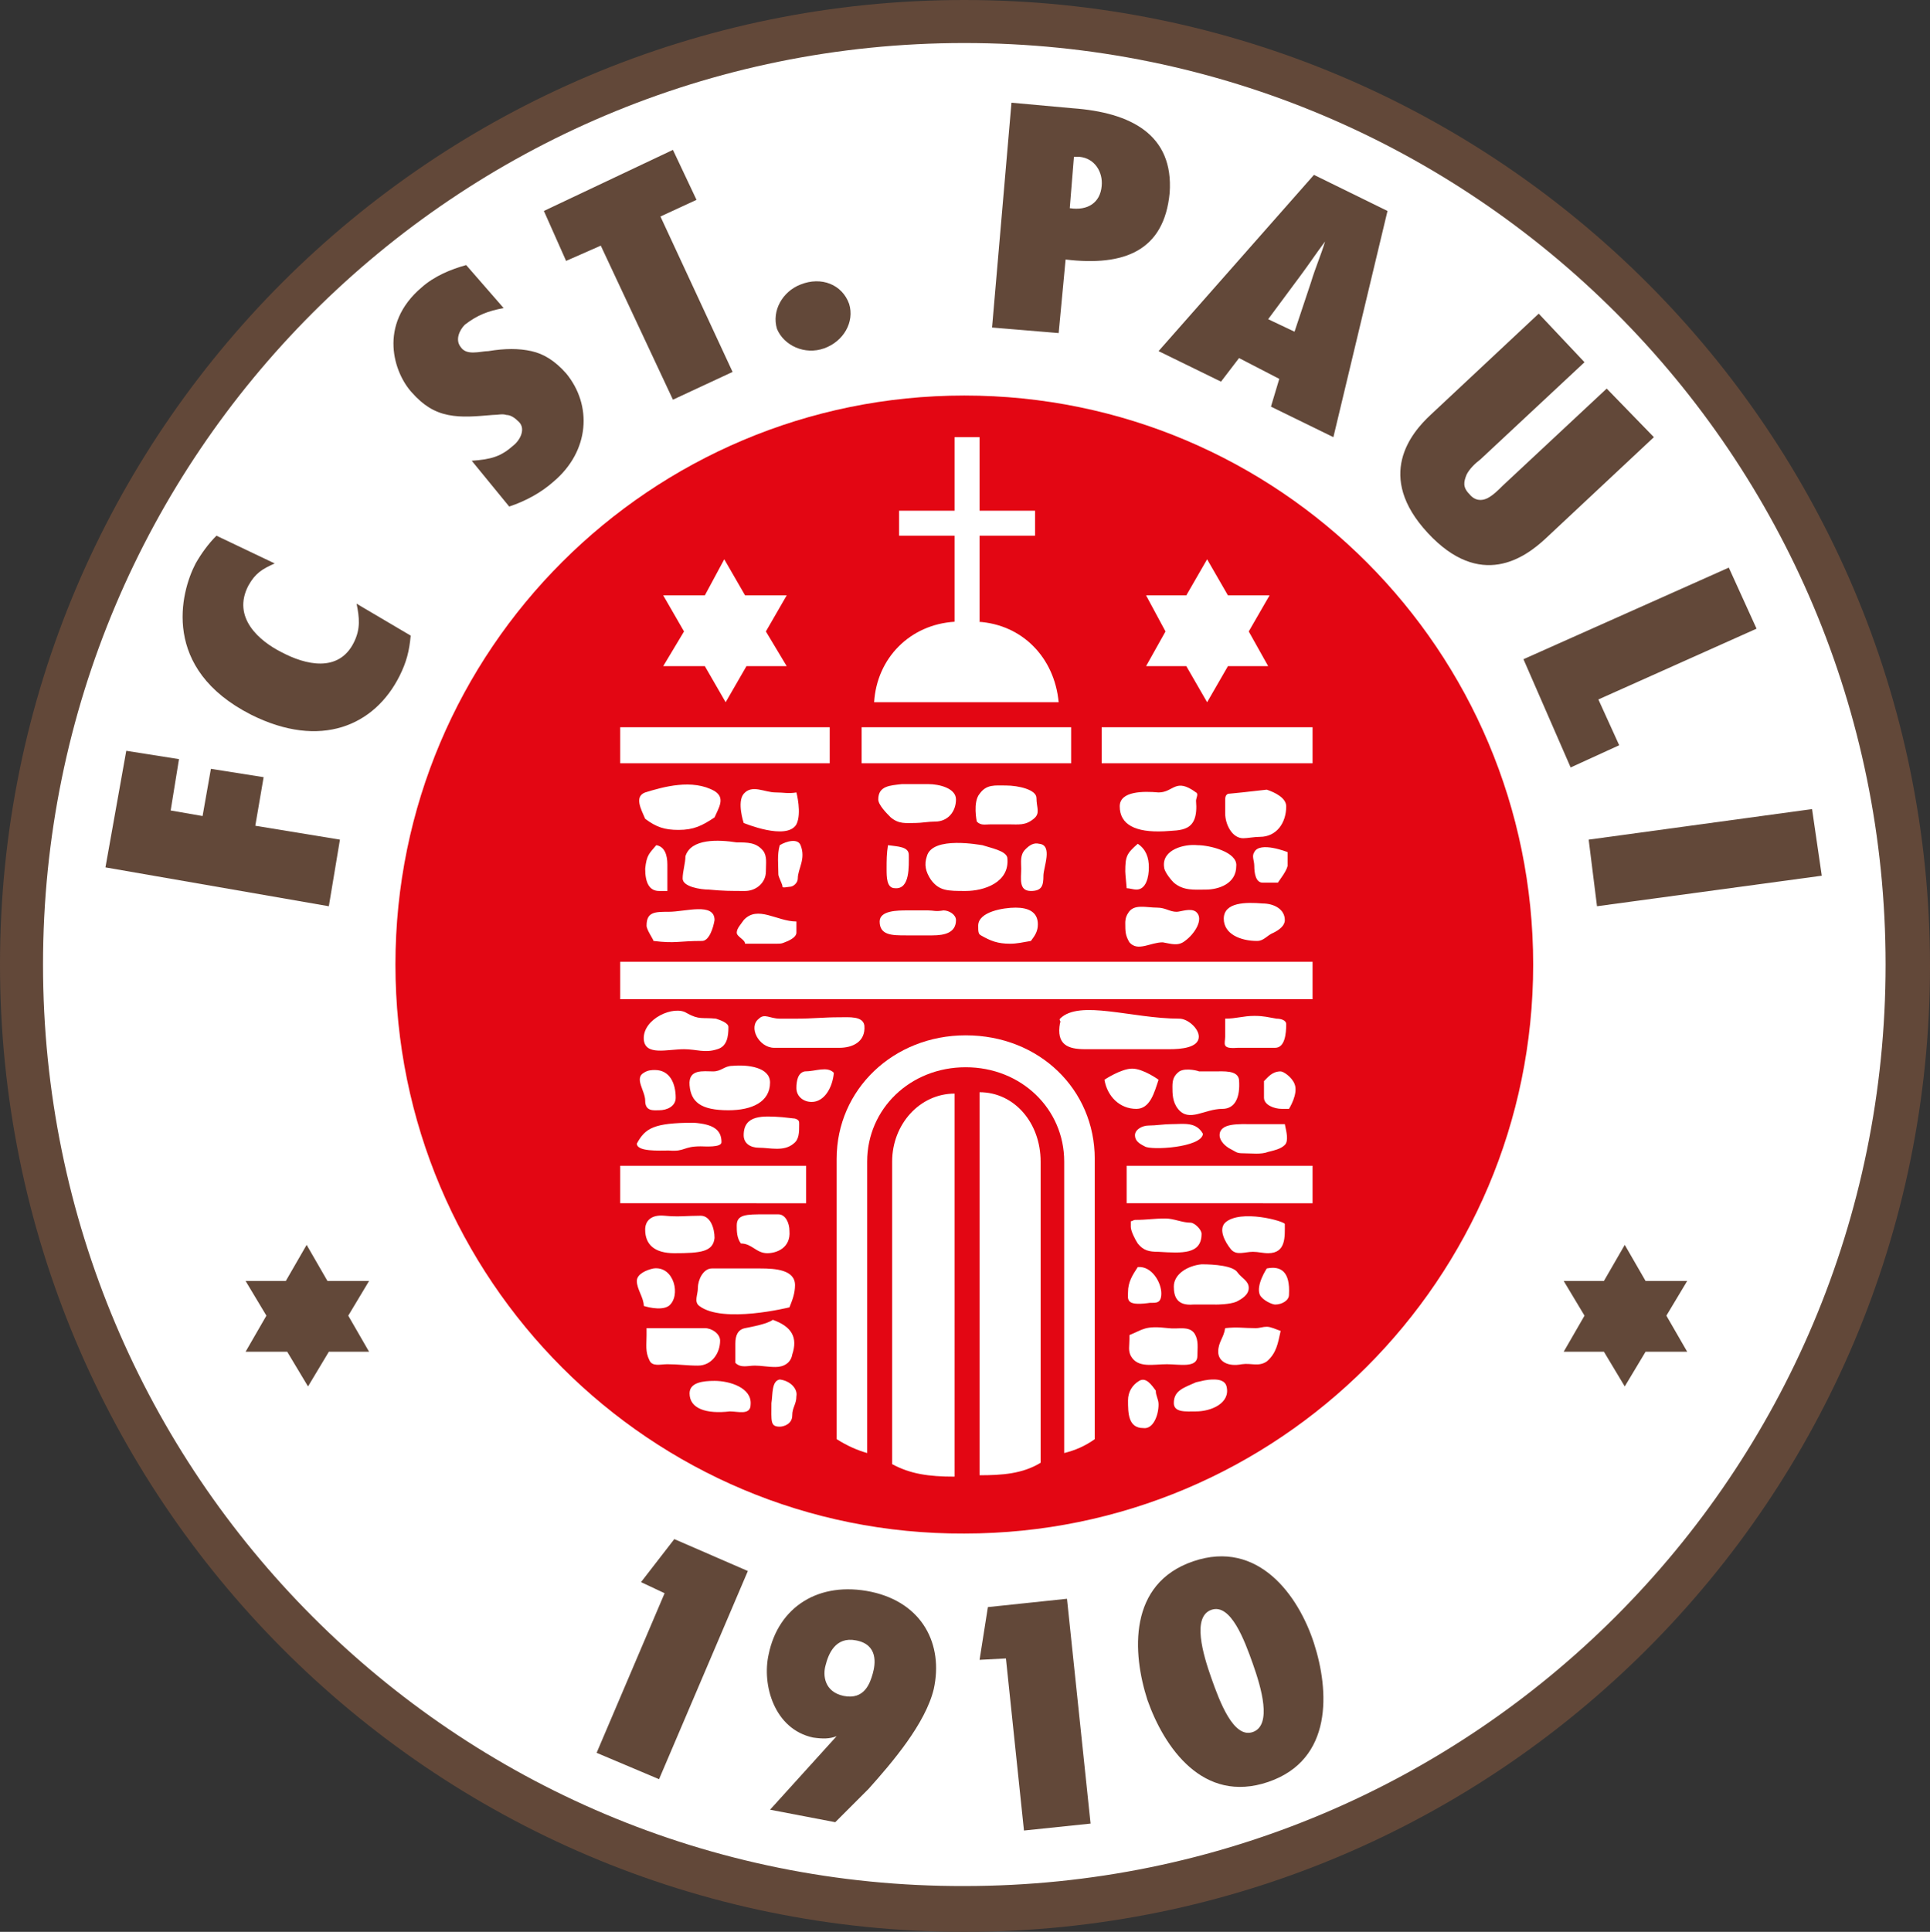
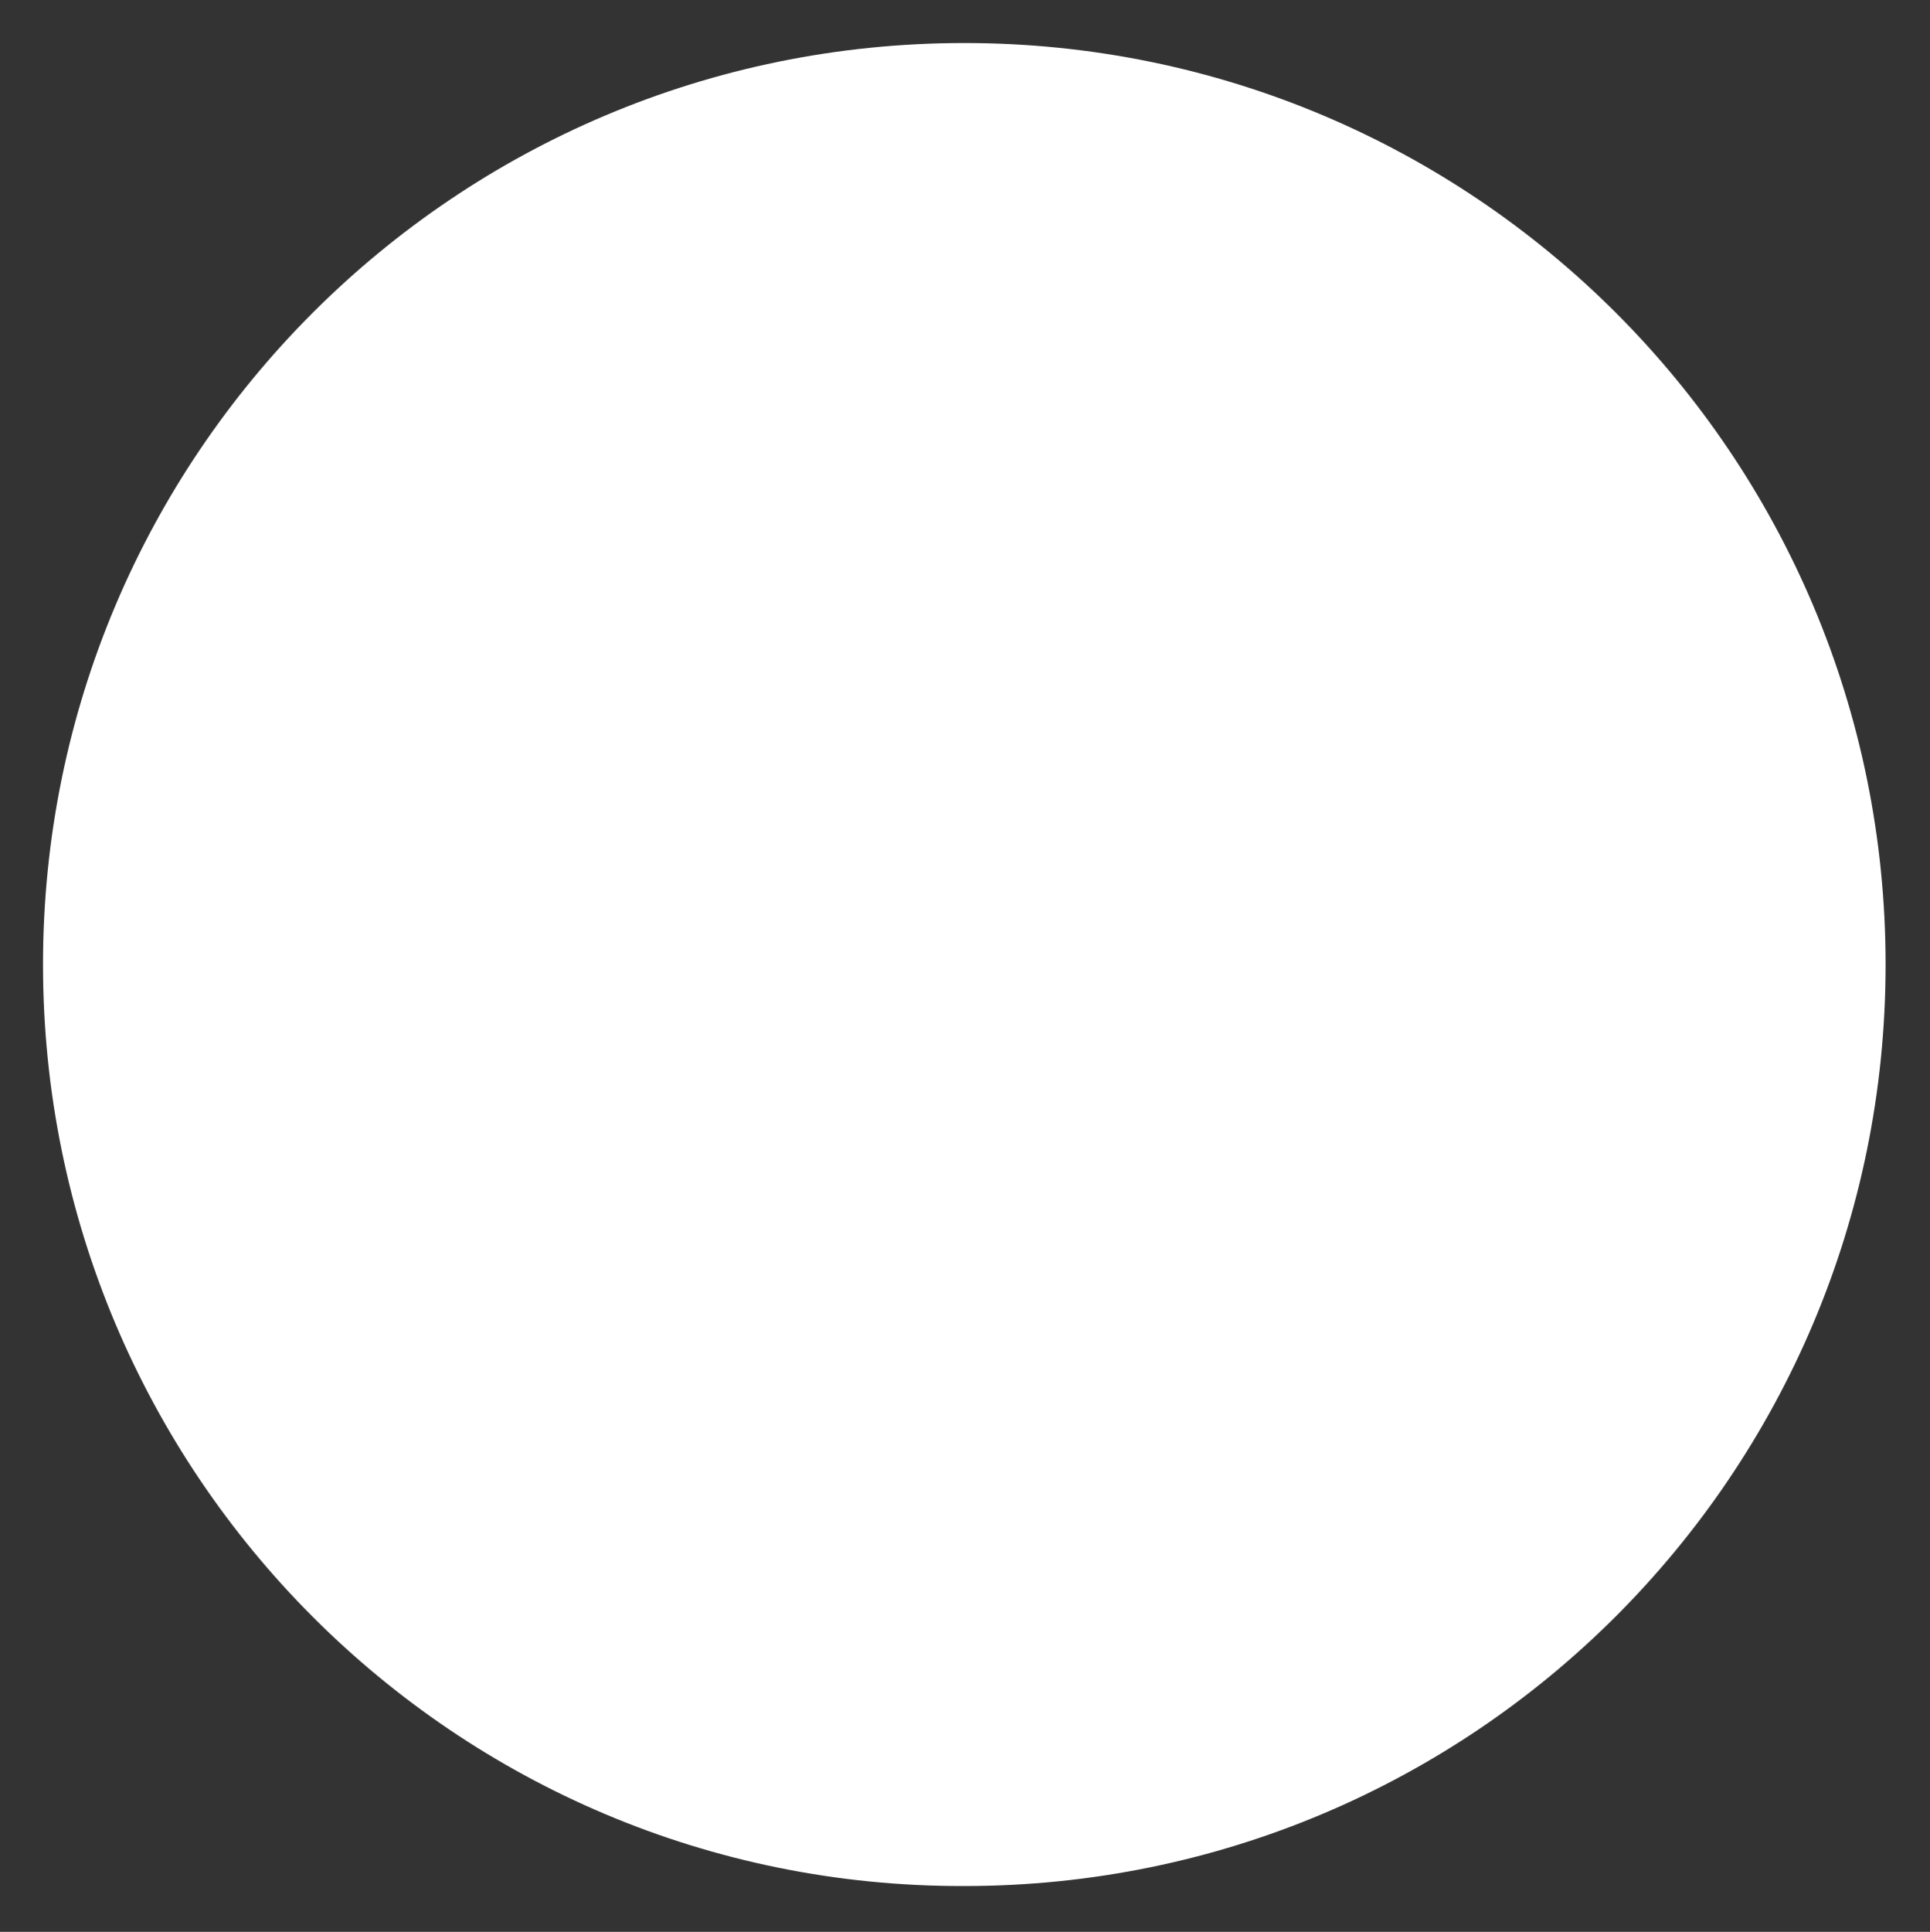
<svg xmlns="http://www.w3.org/2000/svg" viewBox="1.3 1 139.1 139.2">
  <rect x="1.3" y="1" width="139.1" height="139.2" fill="#333333" stroke="none" />
-   <path fill="#624839" d="M1.3 70.5C1.3 32.1 32.4 1 70.8 1s69.6 31.1 69.6 69.6c0 38.4-31.1 69.6-69.6 69.6S1.3 108.9 1.3 70.5" />
  <path fill="#fff" d="M4.4 70.5c0-36.7 29.7-66.4 66.4-66.4s66.4 29.7 66.4 66.4-29.7 66.4-66.4 66.4c-36.7.1-66.4-29.7-66.4-66.4" />
-   <path fill="#E30613" d="M29.8 70.5c0-22.7 18.4-41 41-41 22.7 0 41 18.4 41 41 0 22.7-18.4 41-41 41-22.6.1-41-18.3-41-41" />
-   <path fill="#624839" d="M27.9 93.3h-3l-1.5-2.6-1.5 2.6H19l1.5 2.5-1.5 2.6h3l1.5 2.5 1.5-2.5h2.9l-1.5-2.6zm95 0h-3l-1.5-2.6-1.5 2.6H114l1.5 2.5-1.5 2.6h2.9l1.5 2.5 1.5-2.5h3l-1.5-2.6zM78.6 8.8l-4.4-.4-1.4 16.2 4.8.4.5-5.3c4.2.5 7.1-.6 7.5-4.8.3-4.2-2.8-5.8-7-6.1m2.1 5.6c-.1 1.2-1 1.8-2.3 1.6l.3-3.7h.4c1.1.1 1.7 1.1 1.6 2.1m16.7 18.1 3.9-16.3-5.3-2.6-11.2 12.7 4.5 2.2 1.3-1.7 2.9 1.5-.6 2zM92.7 24l2.3-3.1c.6-.8 1.2-1.7 1.8-2.5-.3 1-.7 1.9-1 2.9l-1.2 3.6zM25.8 61.5l-6.1-1 .6-3.5-3.8-.6-.6 3.4-2.3-.4.6-3.7-3.8-.6-1.5 8.4L25 66.3zm-8.9-21.9c-.6.6-1.1 1.3-1.5 2-1.1 2.1-2.5 7.6 4 10.9 5 2.5 8.9.8 10.7-2.8.5-1 .7-1.8.8-2.9L27 44.5c.2 1 .3 1.8-.2 2.8-1.1 2.2-3.5 1.6-5.2.7-1.6-.8-3.6-2.5-2.4-4.8.5-.9 1-1.2 1.9-1.6zm97.6 16.7 3.5-1.6-1.5-3.3 11.4-5.1-2-4.4-14.8 6.6zm2.6-27.3-7.5 7c-.3.3-.7.7-1.1.9s-.9.2-1.3-.3c-.5-.5-.4-.9-.2-1.4.2-.4.6-.8 1-1.1l7.5-7-3.3-3.5-7.8 7.3c-1.4 1.3-4 4.4-.2 8.5s7 1.8 8.5.4l7.8-7.3zm-56.4-2.9c1.4-.5 2.2-1.9 1.8-3.2-.5-1.4-2-2-3.5-1.4-1.3.5-2.1 1.9-1.7 3.2.5 1.2 2 1.9 3.4 1.4m-6.6 1.7-5.2-11.2 2.6-1.2-1.7-3.6-9.3 4.4 1.6 3.6 2.5-1.1 5.2 11.1zM38 37.5c1.2-.4 2.3-1 3.2-1.8 2.6-2.2 2.8-5.5.9-7.8-.8-.9-1.6-1.4-2.5-1.6s-1.9-.2-3.1 0c-.3 0-.7.1-1.1.1s-.7-.1-.9-.4c-.4-.5-.1-1.2.3-1.6.9-.7 1.7-1 2.8-1.2l-2.7-3.1c-1.1.3-2.3.8-3.2 1.6-3.2 2.7-2 6.2-.7 7.6.8.9 1.6 1.4 2.6 1.6s2 .1 3.2 0c.4 0 .7-.1 1 0 .3 0 .6.2.9.5.5.5.1 1.3-.4 1.7-.9.8-1.6 1-3 1.1zm78.4 28.8 16.2-2.2-.7-4.8-16.1 2.2zm-29.1 47.2c-4.7 1.6-4.4 6.6-3.3 10 1.2 3.4 4 7.5 8.7 5.9s4.4-6.6 3.3-10-4-7.5-8.7-5.9m1.3 3.5c1.4-.5 2.4 2.2 3 3.9s1.4 4.4 0 4.9-2.4-2.2-3-3.9-1.4-4.4 0-4.9m-39.8 12.2 6.4-15-5.3-2.3-2.4 3.1 1.7.8-4.9 11.5zm31.1 3.2-1.7-16.2-5.7.6-.6 3.8 1.9-.1 1.3 12.4zM63 119.2c1.6.3 1.4 1.7 1.2 2.4s-.6 1.9-2.1 1.6c-1.4-.3-1.5-1.5-1.3-2.2.2-.8.7-2.1 2.2-1.8m-6.2 12.2 4.7.9 2.4-2.4c1.7-1.9 4.1-4.7 4.7-7.2.7-3.2-.8-6.2-4.5-7-3.8-.8-6.7 1.1-7.4 4.5-.5 2.2.4 5.4 3.2 6 .7.1 1.2.1 1.7-.1z" />
  <g fill="#fff">
-     <path d="M92.8 43.9h-3l-1.5-2.6-1.5 2.6h-2.9l1.4 2.6-1.4 2.5h2.9l1.5 2.6 1.5-2.6h2.9l-1.4-2.5zm-21 1.9c3.2.2 5.5 2.6 5.8 5.8H64.3c.2-3.2 2.6-5.6 5.8-5.8v-6.2h-4v-1.8h4v-5.3h1.8v5.3h4v1.8h-4v6.2zM46 53.4h15.1V56H46zm17.4 0h15.1V56H63.4zm17.3 0h15.2V56H80.7zM46 70.3h49.9V73H46zM46 85h13.4v2.7H46zm36.5 0h13.4v2.7H82.5zM47.8 58.1c1.3-.4 3.4-1 5-.1.8.5.3 1.2 0 1.9-.9.6-1.5.9-2.6.9-1 0-1.6-.2-2.4-.8-.3-.7-.8-1.6 0-1.9m7.1 2.2s-.5-1.5 0-2.1c.6-.7 1.5-.1 2.3-.1.6 0 .9.1 1.5 0 0 0 .4 1.5 0 2.3-.7 1.2-3.8-.1-3.8-.1m-6.3 1.6c-.5.6-.7.7-.8 1.7 0 1 .3 1.6 1 1.6h.6v-1.9c0-.7-.2-1.3-.8-1.4m16.7 0c-.1.6-.1 1.1-.1 1.7s0 1.4.6 1.4c1.1.1 1-1.6 1-2.4 0-.6-.8-.6-1.5-.7m-.7-3.3c0 .4.6 1 .9 1.3.6.5 1.1.4 1.8.4.4 0 .9-.1 1.4-.1.9 0 1.5-.7 1.5-1.6 0-.8-1.2-1.1-2-1.1h-1.9c-.8.1-1.7.1-1.7 1.1m7.1 1.6c.3.3.6.2 1 .2H74c.7 0 1.2.1 1.8-.4.5-.4.2-.8.2-1.5 0-.6-1.3-.9-2.2-.9-.8 0-1.4-.1-1.9.6-.5.6-.2 2-.2 2m-21 2.5c0 .5-.2 1.1-.2 1.6 0 .6 1.3.8 1.9.8 1 .1 1.6.1 2.6.1.8 0 1.5-.6 1.5-1.4 0-.6.1-1.1-.2-1.5-.5-.6-1.1-.6-1.9-.6-1.3-.2-3.3-.3-3.7 1m17.4 0c-.2.6-.1 1.1.3 1.7.6.8 1.2.8 2.5.8s3.2-.6 3-2.4c-.1-.5-1.2-.7-1.8-.9-.1 0-3.6-.7-4 .8m6.8.9c0 .7-.2 1.6.7 1.6.8 0 .9-.4.9-1.1 0-.6.7-2.2-.3-2.3-.4-.1-.7.1-1 .4-.4.4-.3.9-.3 1.4m7.1-4.5c0 1.3 1.1 1.9 3.2 1.8 1.2-.1 2.5.1 2.3-2.2 0-.2.2-.5 0-.6-1.5-1.1-1.6 0-2.7 0-1.1-.1-2.8-.1-2.8 1m7.6-.4v.9c0 .8.5 1.8 1.3 1.8.3 0 .8-.1 1.2-.1 1.2 0 1.9-1 1.9-2.2 0-.6-.8-1-1.4-1.2l-1.8.2-1 .1c-.2.1-.2.3-.2.5m-6.3 3.1c-.8.7-.9.9-.9 2 0 .2.1 1.1.1 1.2.2 0 .5.1.7.1.7 0 .9-.9.9-1.6s-.2-1.3-.8-1.7m1.9 1.7c0 .2.3.7.7 1.1.7.6 1.5.5 2.3.5.9 0 2.2-.4 2.2-1.7.1-1-1.9-1.5-2.8-1.5-.9-.1-2.6.3-2.4 1.6m4.3 3.7c0 1.1 1.2 1.6 2.4 1.6.5 0 .7-.4 1.2-.6.4-.2.8-.5.8-.9 0-.8-.8-1.2-1.6-1.2-1.2-.1-2.8-.1-2.8 1.1m-2.8 1.6c.7-.5 1.4-1.6.8-2.1-.4-.3-1.1 0-1.4 0-.5 0-.8-.3-1.4-.3-.8 0-1.7-.3-2.1.4-.2.3-.2.6-.2.7 0 .6 0 .9.3 1.4.6.7 1.5 0 2.4 0 .6.1 1.1.3 1.6-.1m-11.1 0c-.6.1-1 .2-1.5.2-.9 0-1.4-.2-2.1-.6-.2-.1-.2-.3-.2-.7 0-1 1.8-1.3 2.7-1.3s1.6.3 1.6 1.2c0 .5-.2.8-.5 1.2m-7.4-2.2h-1.5c-.7 0-2 0-2 .8 0 1 .9 1 1.9 1h1.9c.9 0 1.7-.2 1.7-1.1 0-.4-.5-.7-.9-.7-.6.1-.7 0-1.1 0M57.1 69H55c0-.3-.6-.5-.6-.8s.3-.6.5-.9c1-1.1 2.4.1 3.8.1v.8c0 .3-.4.5-.6.6-.5.2-.4.2-1 .2m-5.2-.2c-1.7 0-1.9.2-3.5 0 0-.1-.5-.8-.5-1.1 0-1 .6-1 1.6-1 1.2 0 3.3-.7 3.3.6-.1.6-.4 1.5-.9 1.5m-4.2 7.1c.1 1.2 1.7.7 2.9.7.9 0 1.5.3 2.4 0 .7-.2.8-.9.8-1.6 0-.3-.6-.5-.9-.6-1-.1-1.2.1-2.1-.4-.9-.6-3.2.4-3.1 1.9m8.3-1.5c-.8.6 0 2.1 1.1 2.1h4.7c.9 0 1.9-.4 1.8-1.6-.1-.7-1.1-.6-1.8-.6-1.2 0-1.9.1-3.1.1h-1.2c-.7 0-1.1-.4-1.5 0m-8.3 3.9c-.7.4.1 1.3.1 2 0 .8.6.7 1 .7.6 0 1.2-.3 1.2-.9 0-1-.4-2-1.5-2-.2 0-.5 0-.8.2m11 1.1c0 .6.5 1 1.1 1 .9 0 1.5-1 1.6-2.1-.5-.5-1.3-.1-2.1-.1-.5.1-.6.7-.6 1.2m-3.8 3.4c0 .6.5.9 1.1.9.8 0 1.8.3 2.5-.3.4-.3.4-.8.4-1.4 0-.2 0-.3-.3-.4-.1 0-.8-.1-.9-.1-1.4-.1-2.8-.2-2.8 1.3m-.8-5c-.6 0-.8.4-1.4.4-.7 0-1.8-.2-1.7 1s.8 1.8 2.8 1.8c1.7 0 3-.6 3-2 0-1.1-1.6-1.3-2.7-1.2m23.6-3.4c1.4-1.4 5.2 0 8.6 0 .6 0 1.4.7 1.4 1.3 0 .8-1.3.9-2.1.9h-6.1c-1.2 0-2.1-.3-1.8-1.9.1-.1-.1-.2 0-.3m11.9 0v1.3c0 .5-.3.9.9.8h2.7c.7 0 .8-1 .8-1.7 0-.3-.4-.4-.7-.4-.6-.1-.9-.2-1.6-.2-.8 0-1.3.2-2.1.2m-8.7 4.4c.2 1.2 1.1 2.1 2.3 2.1 1 0 1.3-1.2 1.6-2.1 0 0-1.1-.8-1.9-.8s-2 .8-2 .8m5.4-.6c-.4.3-.5.6-.5 1.1s0 1.1.4 1.6c.8 1 1.9 0 3.2 0 .9 0 1.3-.8 1.2-2.1-.1-.7-1.1-.6-1.8-.6h-1.1c.1 0-.9-.3-1.4 0m6.1.7v1.2c0 .5.7.8 1.3.8h.5s.7-1.1.4-1.8c-.2-.5-.8-.9-1-.9-.6 0-.9.4-1.2.7m1.5 3.1h-2.3c-1 0-2.4-.1-2.4.8 0 .4.4.8.8 1s.4.3.9.3c.6 0 1.3.1 1.8-.1.4-.1.9-.2 1.2-.5s.1-1 0-1.5m-4.3 7.1c-.5.5 0 1.4.4 1.9s1 .2 1.6.2c.4 0 .7.1 1.1.1 1.3 0 1.2-1.2 1.2-2.1 0-.2-3.2-1.1-4.3-.1m-4.8 2.1c-.7 0-1.1-.1-1.5-.6-.2-.3-.5-.9-.5-1.2V89c.1 0 .2-.1.3-.1.9 0 1.3-.1 2.2-.1.6 0 1.2.3 1.8.3.3 0 .8.5.8.8 0 1.5-1.4 1.4-3.1 1.3m-1.5 1.1c-.4.6-.7 1.1-.7 1.8 0 .5-.2 1 1.4.8.4-.1 1 .2 1-.7 0-.8-.7-2-1.7-1.9m2.6 1.4c0 .7.2 1.4 1.4 1.3H89s.9 0 1.4-.2c.4-.2.9-.5.9-1s-.5-.7-.8-1.1c-.3-.5-1.7-.6-2.6-.6-1 .1-2 .7-2 1.6m6.7-1.3s-.8 1.2-.5 1.9c.2.4.9.7 1.1.7.5 0 1-.3 1-.7.1-1.7-.6-2.1-1.6-1.9m-9.9 4.8v.3c0 .5-.1.8.1 1.2.5.9 1.6.6 2.6.6.9 0 2.2.3 2.2-.6 0-.6.1-1.1-.2-1.6-.4-.6-1.2-.3-1.9-.4-1.7-.2-1.8.1-2.8.5m6.9-.5c-.1.7-.5 1-.5 1.7s.7 1.1 1.7.9c.7-.1 1.2.2 1.8-.2.7-.6.8-1.3 1-2.2-.3-.1-.7-.3-1-.3s-.5.1-.8.1c-.9 0-1.3-.1-2.2 0m-2.1 3.9c-.9.4-1.6.6-1.6 1.5 0 .7.9.6 1.6.6 1.1 0 2.5-.6 2.2-1.8-.1-.4-.5-.5-.9-.5-.6 0-.8.1-1.3.2m-4.9 1.3c0 .9 0 2 1.1 2 .7.1 1.1-.9 1.1-1.7 0-.4-.2-.6-.2-1-.3-.4-.7-1-1.2-.7s-.8.8-.8 1.4m-29.8-1.4c-.8 0-1.8.1-1.8.9 0 1.1 1.2 1.5 2.9 1.3.6 0 1.5.3 1.5-.5.1-1.2-1.5-1.7-2.6-1.7m4.2-4.4c-.4.3-1.5.5-2 .6s-.7.5-.7 1.1v1.4c.4.4.9.2 1.4.2s.9.1 1.5.1 1.1-.3 1.2-.9c.4-1.2 0-2-1.4-2.5m-7.6 3.2c-.5 0-1.1.2-1.3-.3-.3-.6-.2-1.1-.2-1.8v-.5h4.2c.5 0 1.1.4 1.1.9 0 .9-.6 1.8-1.6 1.8-.8 0-1.4-.1-2.2-.1m3.2-6.9c-.6 0-1 .8-1 1.4 0 .5-.3 1 .1 1.3 1.7 1.3 6.5.1 6.5.1.2-.5.4-1 .4-1.6 0-1.1-1.4-1.2-2.5-1.2zm-4.9 2.7c0-.6-.5-1.2-.5-1.8 0-.5.7-.8 1.2-.9 1.5-.2 2 2 1.1 2.7-.6.4-1.8 0-1.8 0m2.2-3.8c-1.4 0-2.1-.6-2.1-1.7 0-.6.4-1.1 1.4-1s1.6 0 2.6 0c.7 0 1 .9 1 1.6-.1 1-1 1.1-2.9 1.1m7.5-2.8h-1c-1.3 0-2 0-2 .8 0 .4 0 .9.3 1.3.8 0 1.1.7 1.9.7.7 0 1.7-.4 1.6-1.6 0-.6-.3-1.2-.8-1.2m.1 11.9c-.6.1-.5 1.1-.6 1.7 0 1.3-.1 1.7.6 1.7.3 0 .9-.2.9-.8s.3-.8.3-1.4c.1-.5-.4-1.1-1.2-1.2m35.9-35.8h-1.1c-.5 0-.6-.7-.6-1.2 0-.4-.2-.7 0-1 .4-.8 2.4 0 2.4 0v1c-.1.4-.5.9-.7 1.2M58 43.9h-3l-1.5-2.6-1.4 2.6h-3l1.5 2.6-1.5 2.5h3l1.5 2.6 1.5-2.6H58l-1.5-2.5zm7.6 40.8v21.8c1.3.7 2.6.9 4.5.9V79.8c-2.5 0-4.5 2.2-4.5 4.9m10.7 0c0-2.8-1.9-5-4.4-5v27.6c1.6 0 3.1-.1 4.4-.9z" />
    <path d="M63.8 105.7v-21c0-3.8 3.1-6.8 7.1-6.8s7.1 3 7.1 6.8v21c.8-.2 1.5-.5 2.2-1V84.5c0-5-4-8.9-9.3-8.9-5.2 0-9.3 3.9-9.3 8.9v20.2c.8.5 1.5.8 2.2 1M57.4 64c0 .2.3.7.3.9 0 .1.4 0 .5 0 .3 0 .6-.3.6-.6 0-.7.6-1.4.2-2.4-.2-.5-1-.3-1.5 0-.2.7-.1 1.4-.1 2.1M47.2 83.4c0 .6 1.6.5 2.3.5 1.2.1 1-.3 2.3-.3.3 0 1.5.1 1.5-.3 0-.9-.6-1.3-2-1.4-2.9 0-3.5.4-4.1 1.5m40.8-.7c-.5-.9-1.4-.7-2.3-.7-.5 0-1.1.1-1.6.1s-1 .3-1 .7.3.6.7.8c.4.3 4.1.1 4.2-.9" />
  </g>
</svg>